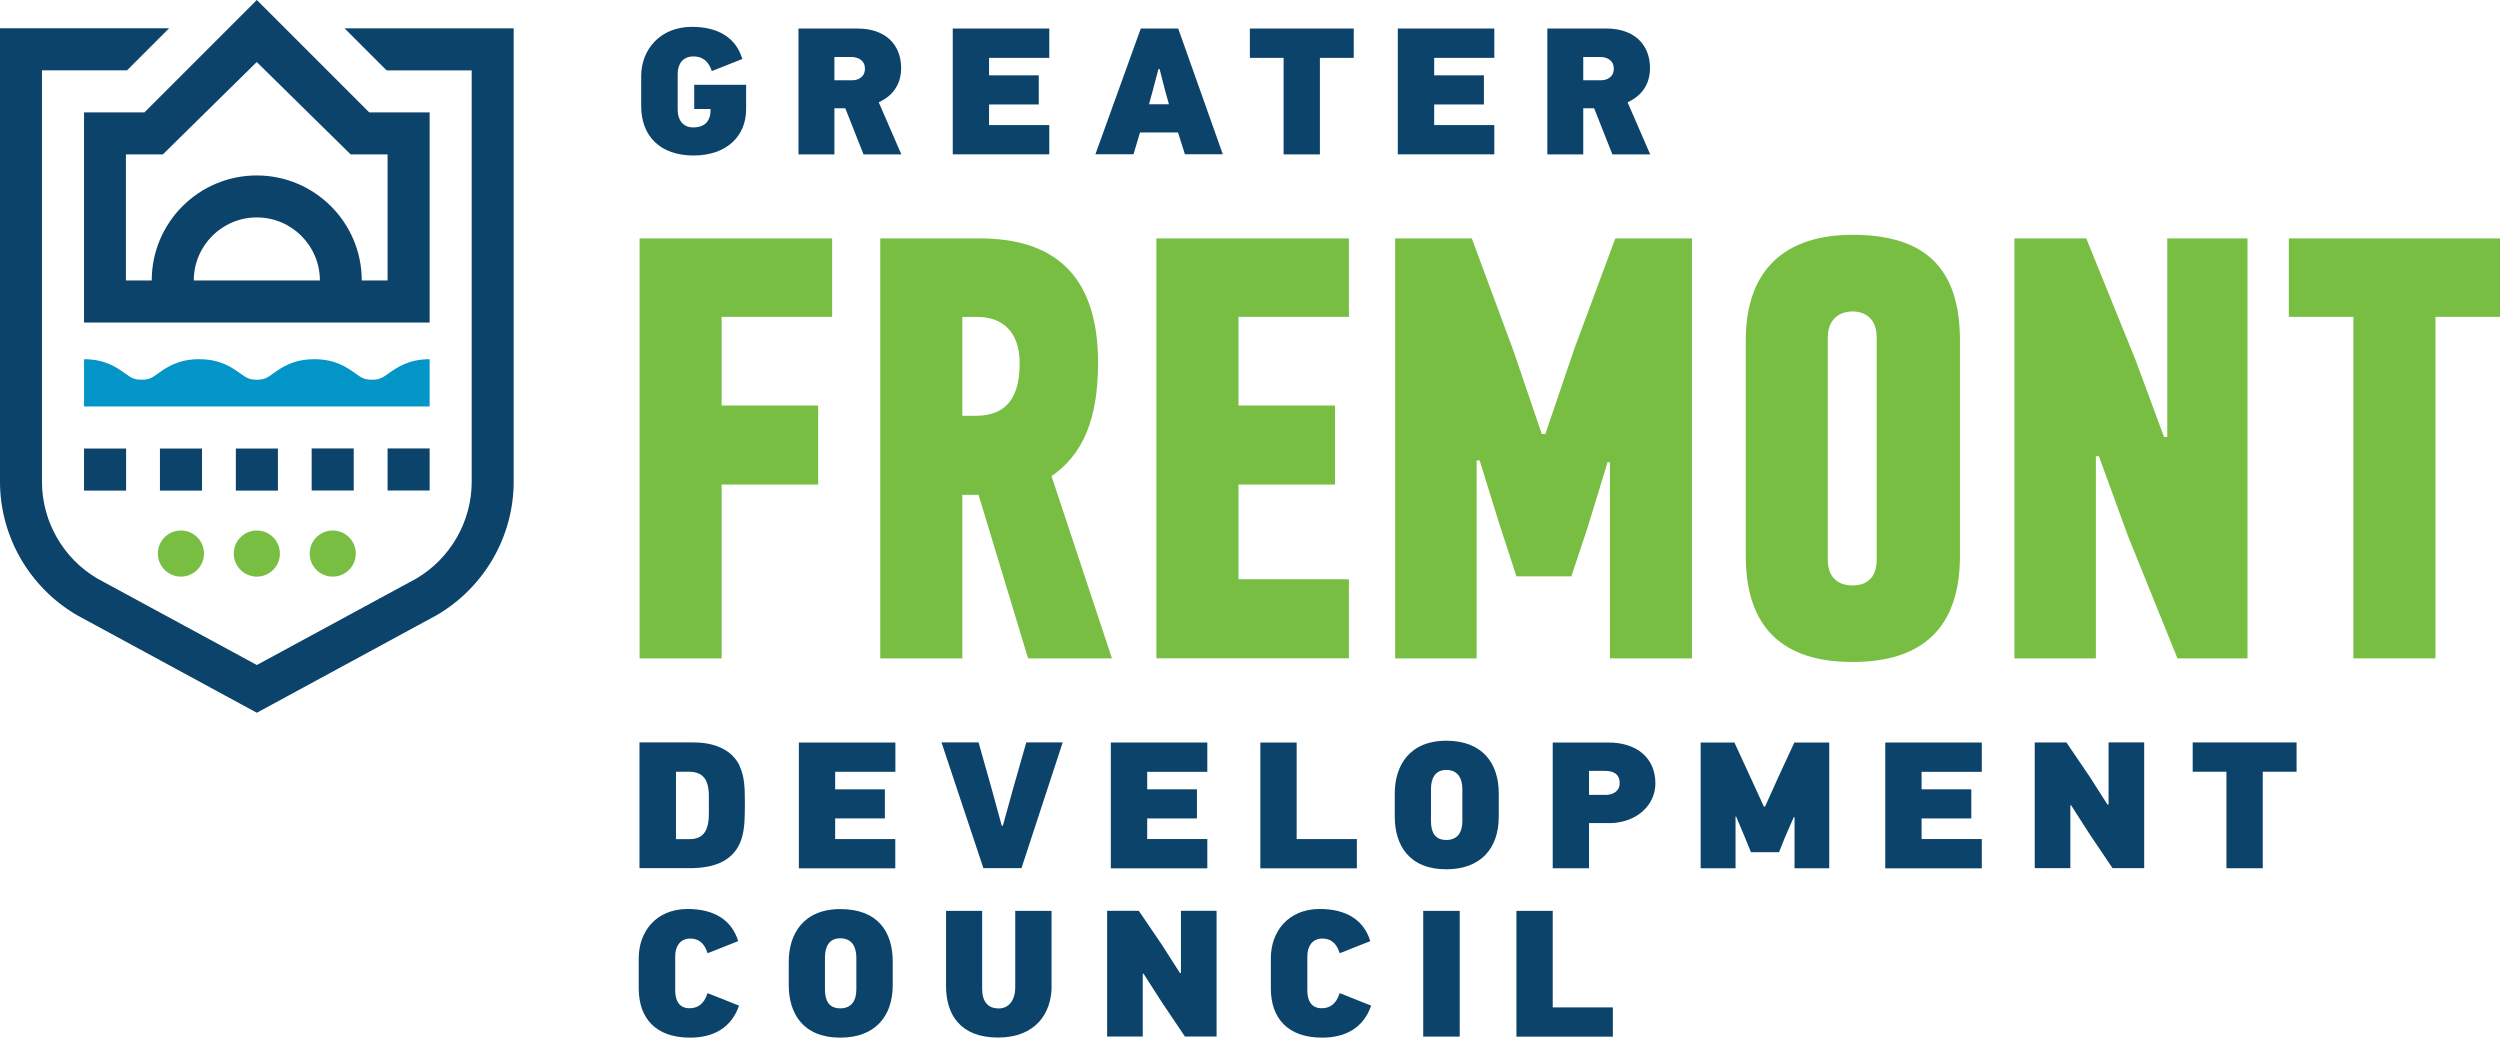
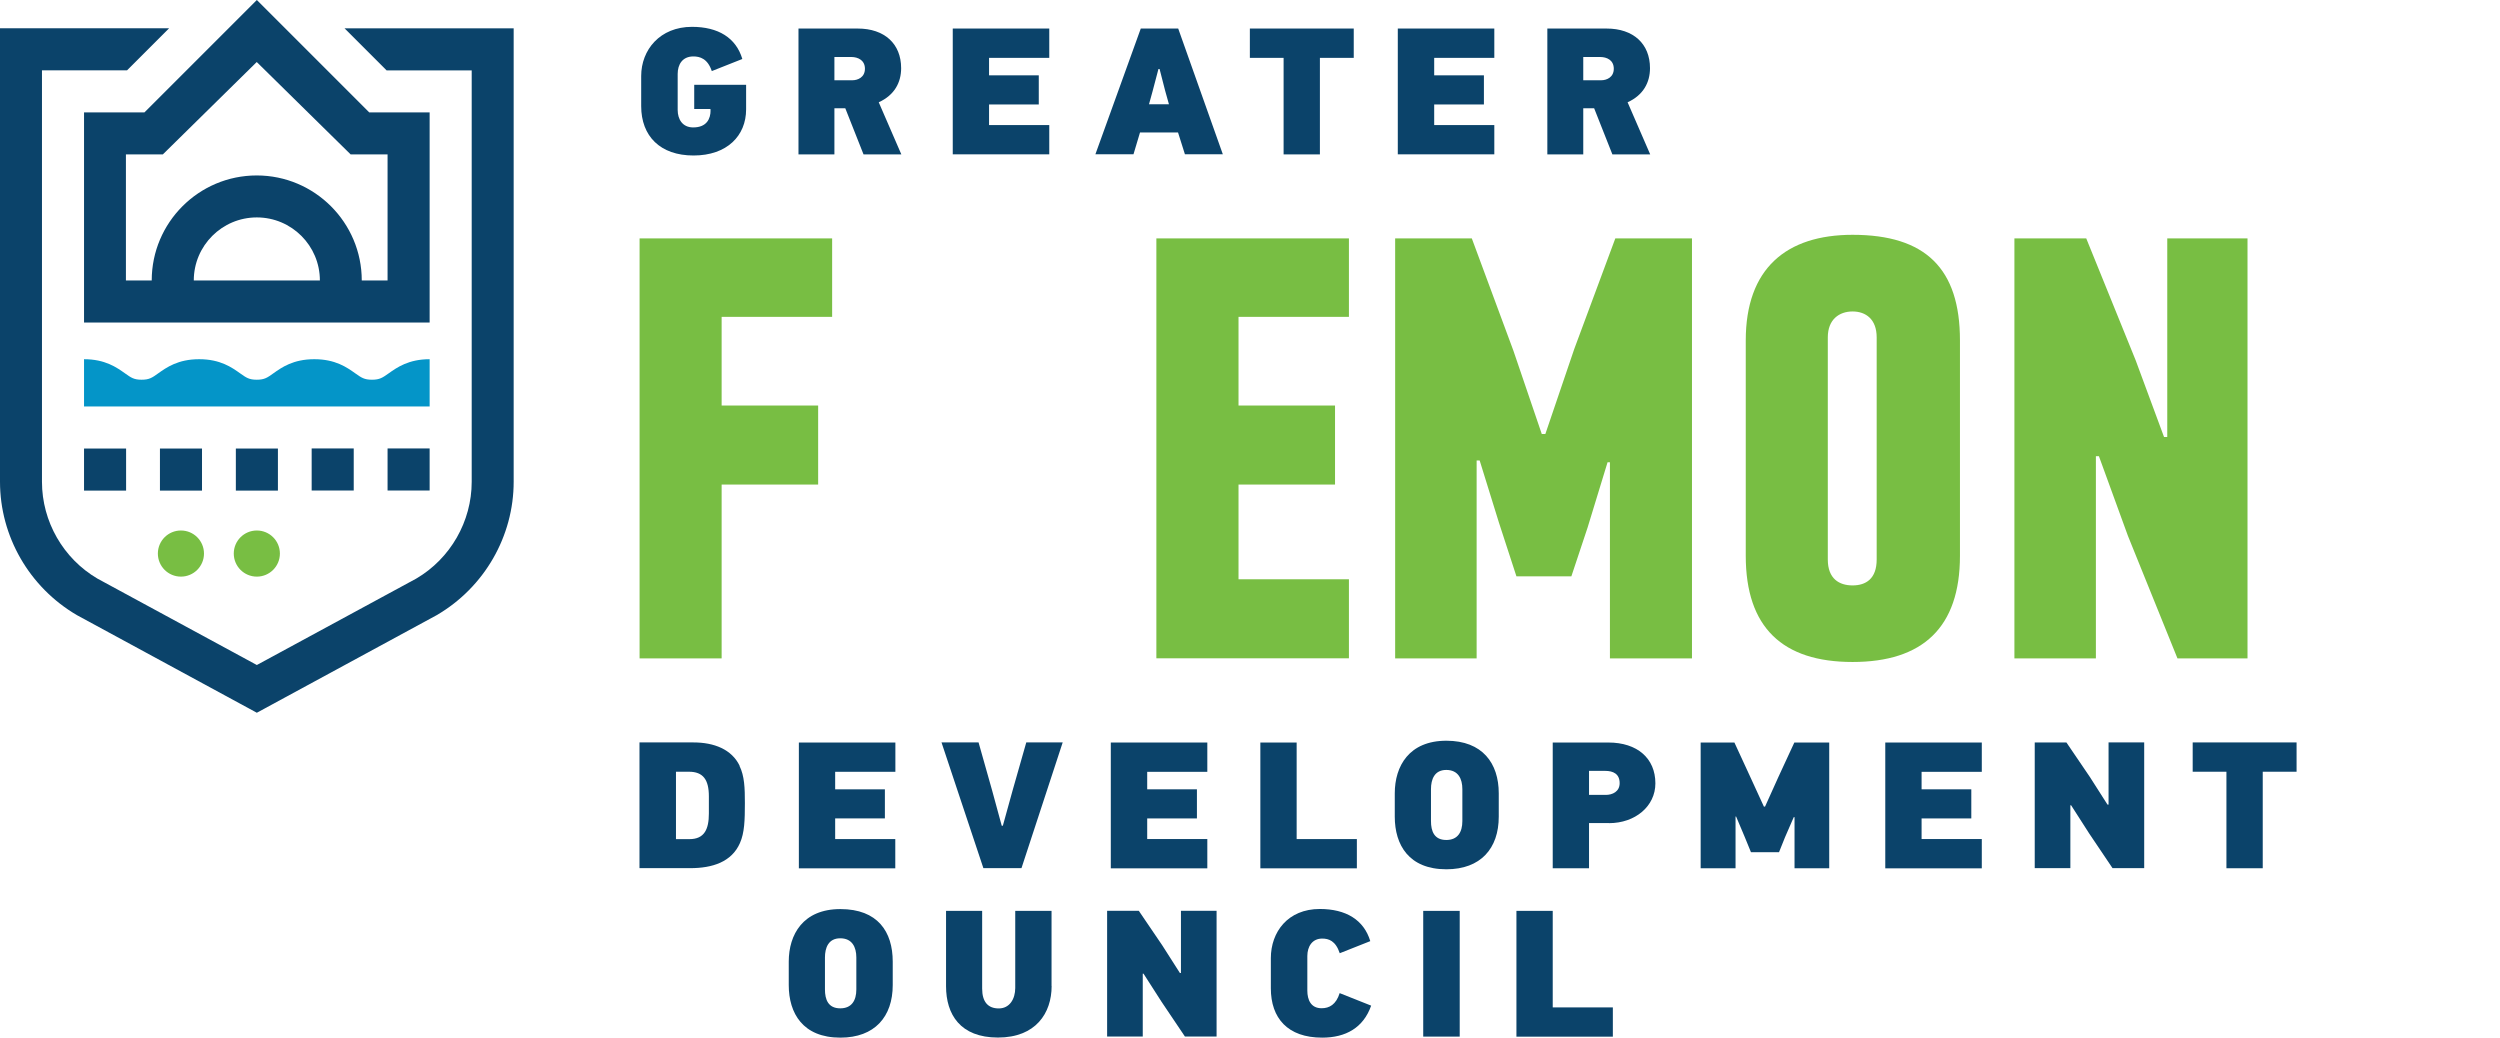
<svg xmlns="http://www.w3.org/2000/svg" id="a" width="264.47" height="109.77" viewBox="0 0 264.47 109.77">
  <g id="b">
    <path d="m76.34,33.52v9.38h10.21v8.36h-10.21v18.39h-8.68V25.22h20.37v8.3h-11.68Z" fill="#78be43" stroke-width="0" />
-     <path d="m116.16,38.37c0,6-1.6,9.7-4.92,12l6.39,19.28h-8.87l-5.24-17.3h-1.72v17.3h-8.68V25.22h10.53c7.34,0,12.51,3.38,12.51,13.15Zm-14.36-4.85v10.47h1.34c2.49,0,4.73-1.02,4.73-5.55,0-3.38-1.85-4.91-4.47-4.91h-1.6Z" fill="#78be43" stroke-width="0" />
    <path d="m122.33,69.65V25.22h20.37v8.3h-11.68v9.38h10.21v8.36h-10.21v10.02h11.68v8.36h-20.37Z" fill="#78be43" stroke-width="0" />
    <path d="m160.42,60.97l-1.85-5.68-2.04-6.58h-.32v20.94h-8.62V25.22h8.11l4.4,11.88,3,8.81h.38l3.06-9,4.34-11.69h8.11v44.43h-8.68v-20.75h-.25l-2.11,6.9-1.72,5.17h-5.81Z" fill="#78be43" stroke-width="0" />
    <path d="m207.34,58.8c0,7.6-3.96,11.23-11.36,11.23s-11.3-3.64-11.3-11.23v-22.79c0-7.6,4.28-11.17,11.3-11.17,7.72,0,11.36,3.57,11.36,11.17v22.79Zm-8.81-23.11c0-1.92-1.15-2.74-2.55-2.74s-2.62.83-2.62,2.74v23.5c0,2.04,1.21,2.74,2.62,2.74s2.55-.7,2.55-2.74v-23.5Z" fill="#78be43" stroke-width="0" />
    <path d="m229.27,46.22v-21h8.49v44.43h-7.41l-5.24-12.96-3.07-8.43h-.32v21.39h-8.62V25.22h7.6l5.23,12.9,3,8.11h.32Z" fill="#78be43" stroke-width="0" />
-     <path d="m257.64,33.52v36.13h-8.68v-36.13h-6.83v-8.3h22.34v8.3h-6.83Z" fill="#78be43" stroke-width="0" />
    <path d="m73.36,78.54c2.18,0,4.05.73,4.89,2.48h-.02c.53,1.07.57,2.35.57,3.94,0,1.82-.04,3.13-.52,4.22-.88,2.01-2.92,2.66-5.26,2.66h-5.37v-13.3h5.7Zm-1.85,10.23h1.43c1.59,0,2.05-1.07,2.05-2.71v-1.82c0-1.76-.61-2.6-2.1-2.6h-1.38s0,7.13,0,7.13Z" fill="#0b436a" stroke-width="0" />
    <path d="m84.51,91.85v-13.3h10.21v3.1h-6.37v1.85h5.26v3.08h-5.26v2.18h6.36v3.1h-10.21Z" fill="#0b436a" stroke-width="0" />
    <path d="m108.56,78.54h3.86l-4.36,13.3h-4.03l-4.43-13.3h3.92l1.44,5.1,1.01,3.71h.12l1.03-3.73,1.45-5.09Z" fill="#0b436a" stroke-width="0" />
    <path d="m117.51,91.85v-13.3h10.21v3.1h-6.36v1.85h5.26v3.08h-5.26v2.18h6.36v3.1h-10.21Z" fill="#0b436a" stroke-width="0" />
    <path d="m133.33,91.85v-13.3h3.84v10.21h6.37v3.1s-10.21,0-10.21,0Z" fill="#0b436a" stroke-width="0" />
    <path d="m158.55,83.92v2.48c0,3.35-1.91,5.56-5.54,5.56-3.97,0-5.46-2.58-5.46-5.56v-2.48c0-2.87,1.51-5.56,5.46-5.56,3.82,0,5.54,2.39,5.54,5.56Zm-7.17-.44v3.38c0,1.07.34,2,1.62,2,1.2,0,1.7-.82,1.7-2v-3.38c0-1.09-.44-2.03-1.7-2.03s-1.62,1.01-1.62,2.03Z" fill="#0b436a" stroke-width="0" />
    <path d="m170.2,87.07h-2.1v4.78h-3.84v-13.3h5.89c3.04,0,4.97,1.66,4.97,4.32,0,2.43-2.14,4.21-4.91,4.21Zm-.4-5.52h-1.7v2.54h1.78c.69,0,1.46-.34,1.46-1.24,0-.99-.69-1.3-1.53-1.3Z" fill="#0b436a" stroke-width="0" />
    <path d="m186.72,85.33l1.42-3.15,1.68-3.63h3.69v13.3h-3.67v-5.41h-.08l-.93,2.14-.63,1.57h-2.97l-.65-1.59-.92-2.18h-.06v5.47h-3.69v-13.3h3.57l1.55,3.36,1.57,3.42h.11Z" fill="#0b436a" stroke-width="0" />
    <path d="m199.44,91.85v-13.3h10.21v3.1h-6.37v1.85h5.26v3.08h-5.26v2.18h6.37v3.1h-10.21Z" fill="#0b436a" stroke-width="0" />
    <path d="m223.06,85.12v-6.58h3.77v13.3h-3.35l-2.47-3.67-1.91-2.98h-.08v6.65h-3.77v-13.3h3.35l2.48,3.65,1.87,2.93h.09Z" fill="#0b436a" stroke-width="0" />
    <path d="m239.37,81.64v10.21h-3.84v-10.21h-3.57v-3.1h10.99v3.1h-3.58Z" fill="#0b436a" stroke-width="0" />
-     <path d="m78.18,106.39c-.82,2.33-2.68,3.38-5.18,3.38-3.65,0-5.43-2.06-5.43-5.22v-3.19c0-2.77,1.8-5.2,5.18-5.2,2.77,0,4.66,1.15,5.34,3.4l-3.23,1.28c-.44-1.32-1.17-1.55-1.86-1.55-1.05,0-1.57.84-1.57,1.85v3.65c0,.99.38,1.87,1.51,1.87.81,0,1.53-.38,1.91-1.6l3.32,1.32Z" fill="#0b436a" stroke-width="0" />
    <path d="m94.44,101.73v2.48c0,3.35-1.91,5.56-5.54,5.56-3.97,0-5.46-2.58-5.46-5.56v-2.48c0-2.87,1.51-5.56,5.46-5.56s5.54,2.39,5.54,5.56Zm-7.17-.44v3.38c0,1.07.34,2,1.62,2,1.2,0,1.7-.82,1.7-2v-3.38c0-1.09-.44-2.03-1.7-2.03s-1.62,1.01-1.62,2.03Z" fill="#0b436a" stroke-width="0" />
    <path d="m111.25,104.31c0,2.87-1.68,5.45-5.68,5.45s-5.49-2.46-5.49-5.43v-7.97h3.82v8.22c0,1.4.61,2.1,1.76,2.1s1.74-1.01,1.74-2.16v-8.16h3.84s0,7.95,0,7.95Z" fill="#0b436a" stroke-width="0" />
    <path d="m124.93,102.93v-6.58h3.77v13.3h-3.35l-2.47-3.67-1.91-2.98h-.08v6.65h-3.77v-13.3h3.35l2.48,3.65,1.87,2.93s.09,0,.09,0Z" fill="#0b436a" stroke-width="0" />
    <path d="m145.05,106.39c-.82,2.33-2.68,3.38-5.18,3.38-3.65,0-5.43-2.06-5.43-5.22v-3.19c0-2.77,1.8-5.2,5.18-5.2,2.77,0,4.66,1.15,5.34,3.4l-3.23,1.28c-.44-1.32-1.17-1.55-1.86-1.55-1.05,0-1.57.84-1.57,1.85v3.65c0,.99.38,1.87,1.51,1.87.81,0,1.53-.38,1.91-1.6l3.32,1.32Z" fill="#0b436a" stroke-width="0" />
    <path d="m150.56,109.66v-13.3h3.86v13.3h-3.86Z" fill="#0b436a" stroke-width="0" />
    <path d="m160.42,109.66v-13.3h3.84v10.21h6.36v3.1h-10.21Z" fill="#0b436a" stroke-width="0" />
    <path d="m75.16,11.68v-.15h-1.72v-2.56h5.49v2.6c0,2.79-2.02,4.88-5.56,4.88s-5.54-2.06-5.54-5.22v-3.19c0-2.77,1.99-5.2,5.37-5.2,2.77,0,4.66,1.15,5.33,3.4l-3.23,1.28c-.44-1.32-1.26-1.55-1.95-1.55-1.15,0-1.66.84-1.66,1.85v3.81c0,.99.51,1.85,1.64,1.85,1.45,0,1.84-.94,1.84-1.8Z" fill="#0b436a" stroke-width="0" />
    <path d="m91.35,16.33l-1.93-4.88h-1.15v4.88h-3.8V3.02h6.27c2.83,0,4.59,1.61,4.59,4.19,0,1.51-.7,2.85-2.37,3.61l2.39,5.51h-4Zm-1.28-10.3h-1.8v2.46h1.91c.55,0,1.32-.3,1.32-1.22,0-.9-.74-1.24-1.43-1.24Z" fill="#0b436a" stroke-width="0" />
    <path d="m100.79,16.33V3.02h10.21v3.1h-6.37v1.85h5.26v3.08h-5.26v2.18h6.37v3.1s-10.21,0-10.21,0Z" fill="#0b436a" stroke-width="0" />
    <path d="m124.61,14.01h-4.01l-.69,2.31h-4.03l4.8-13.3h3.96l4.72,13.3h-4.01l-.73-2.31Zm-2.06-6.71l-.63,2.39-.37,1.34h2.11l-.4-1.43-.59-2.3h-.12Z" fill="#0b436a" stroke-width="0" />
    <path d="m139.63,6.12v10.21h-3.84V6.12h-3.57v-3.1h10.99v3.1h-3.57Z" fill="#0b436a" stroke-width="0" />
    <path d="m147.87,16.33V3.02h10.21v3.1h-6.36v1.85h5.26v3.08h-5.26v2.18h6.36v3.1s-10.21,0-10.21,0Z" fill="#0b436a" stroke-width="0" />
    <path d="m170.57,16.33l-1.93-4.88h-1.15v4.88h-3.8V3.02h6.27c2.83,0,4.59,1.61,4.59,4.19,0,1.51-.7,2.85-2.37,3.61l2.39,5.51h-3.99Zm-1.28-10.3h-1.8v2.46h1.91c.55,0,1.32-.3,1.32-1.22s-.75-1.24-1.43-1.24Z" fill="#0b436a" stroke-width="0" />
    <path d="m8.89,11.89v22.23h36.56V11.89h-6.39L27.17,0l-11.89,11.89h-6.39Zm18.28,17.78h-6.67c0-3.68,2.99-6.67,6.67-6.67s6.67,2.99,6.67,6.67h-6.67Zm0-23.1l9.92,9.76h3.91v13.34h-2.73c0-6.12-4.98-11.11-11.11-11.11s-11.11,4.98-11.11,11.11h-2.73v-13.34h3.91l9.92-9.76Z" fill="#0b436a" stroke-width="0" />
    <path d="m36.45,3l4.45,4.45h9v43.52c0,4.19-2.25,8.12-5.87,10.24l-16.86,9.14-16.86-9.14c-3.62-2.12-5.87-6.04-5.87-10.24V7.44h9l4.45-4.45H0v47.97c0,5.77,3.09,11.16,8.13,14.11l19.04,10.33,19.04-10.33c5.04-2.95,8.13-8.34,8.13-14.11V3h-17.89Z" fill="#0b436a" stroke-width="0" />
    <rect x="8.89" y="47.45" width="4.45" height="4.45" fill="#0b436a" stroke-width="0" />
    <rect x="24.95" y="47.45" width="4.45" height="4.45" fill="#0b436a" stroke-width="0" />
    <rect x="16.92" y="47.45" width="4.45" height="4.45" fill="#0b436a" stroke-width="0" />
    <ellipse cx="19.14" cy="58.56" rx="2.44" ry="2.44" fill="#78be43" stroke-width="0" />
    <ellipse cx="27.17" cy="58.56" rx="2.44" ry="2.44" fill="#78be43" stroke-width="0" />
    <rect x="41" y="47.44" width="4.45" height="4.45" fill="#0b436a" stroke-width="0" />
    <rect x="32.97" y="47.44" width="4.45" height="4.45" fill="#0b436a" stroke-width="0" />
-     <ellipse cx="35.2" cy="58.56" rx="2.44" ry="2.44" fill="#78be43" stroke-width="0" />
    <path d="m8.89,43v-5c2.23,0,3.45.87,4.34,1.5.65.46.94.67,1.75.67s1.11-.21,1.75-.67c.89-.63,2.1-1.5,4.34-1.5s3.45.87,4.34,1.5c.65.46.94.67,1.75.67s1.11-.21,1.75-.67c.89-.63,2.1-1.5,4.34-1.5s3.45.87,4.34,1.5c.65.46.95.67,1.76.67s1.11-.21,1.76-.67c.89-.63,2.11-1.5,4.34-1.5v5H8.89Z" fill="#0495c8" stroke-width="0" />
  </g>
</svg>